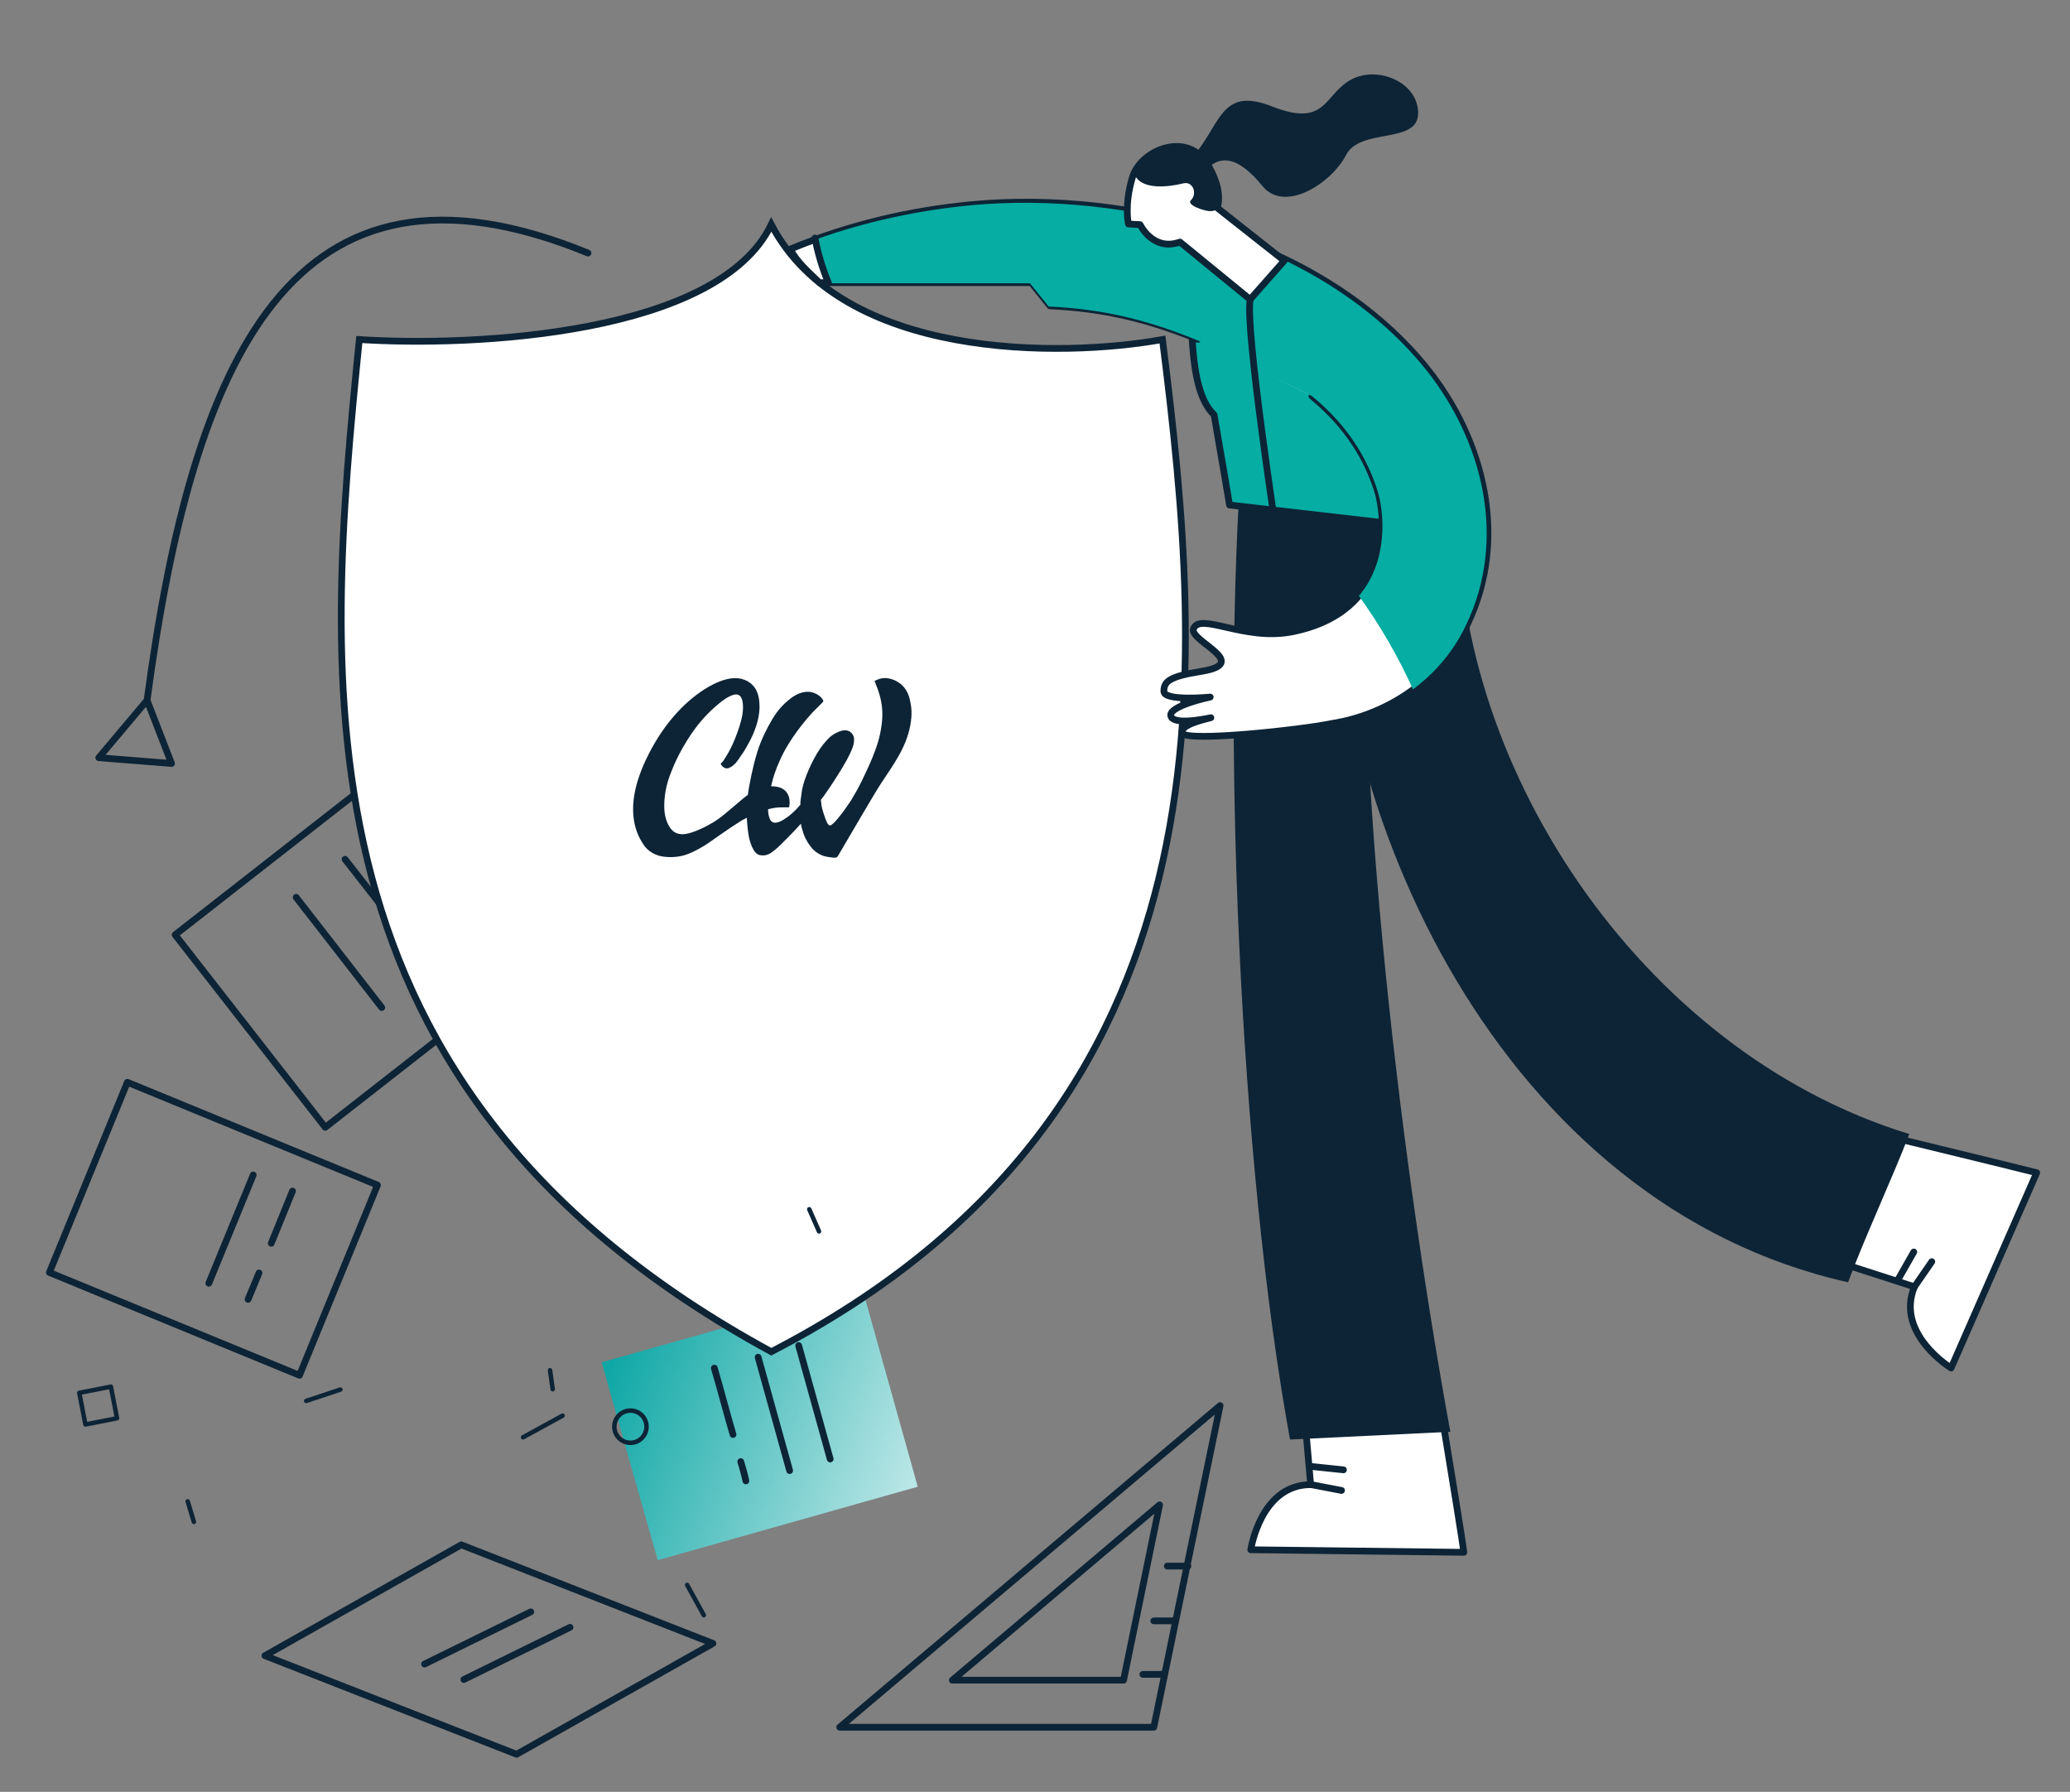
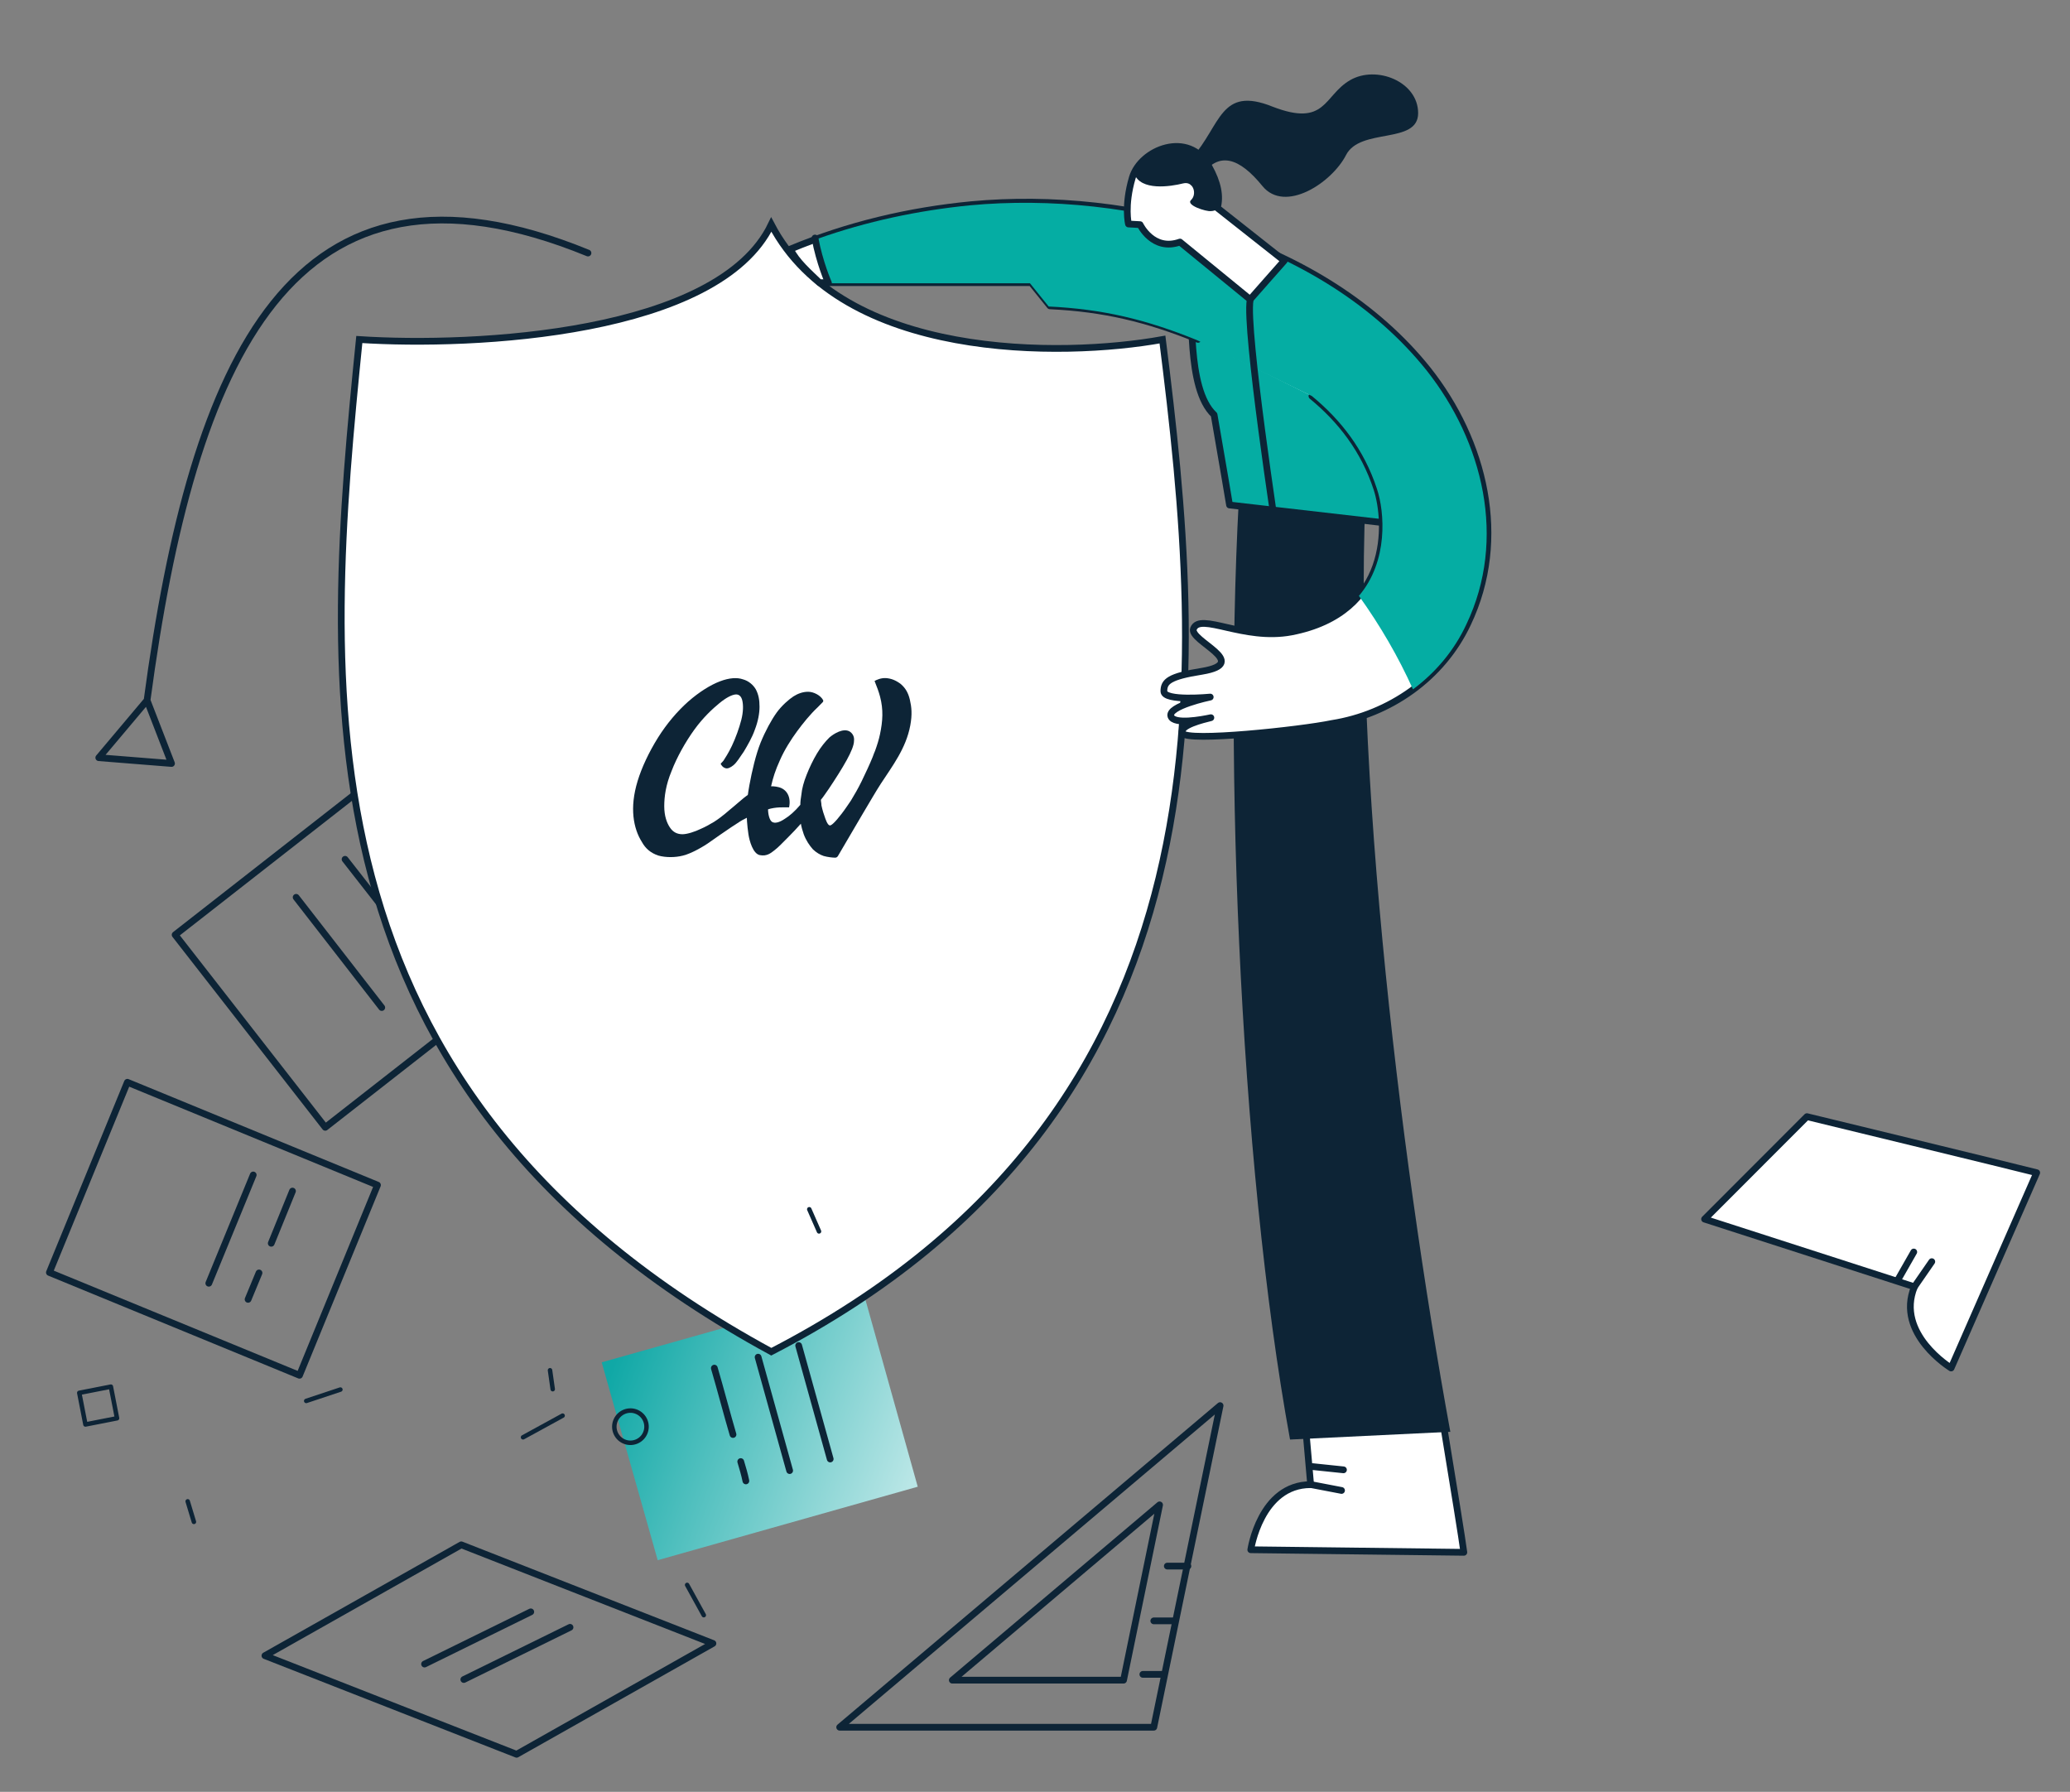
<svg xmlns="http://www.w3.org/2000/svg" width="461" height="399" viewBox="0 0 461 399" fill="none">
  <rect x="0" y="0" width="461" height="399" fill="#808080" stroke="none" />
  <g clip-path="url(#clip0)">
    <path d="M95.495 164L39 208.161L72.435 251.034L128.93 206.873L95.495 164Z" stroke="#0D2436" stroke-width="1.5" stroke-miterlimit="10" stroke-linecap="round" stroke-linejoin="round" />
    <path d="M76.848 191.348L95.914 215.746" stroke="#0D2436" stroke-width="1.5" stroke-miterlimit="10" stroke-linecap="round" stroke-linejoin="round" />
    <path d="M65.953 199.815L85.019 224.357" stroke="#0D2436" stroke-width="1.5" stroke-miterlimit="10" stroke-linecap="round" stroke-linejoin="round" />
    <path d="M85.592 184.315L104.802 208.857" stroke="#0D2436" stroke-width="1.5" stroke-miterlimit="10" stroke-linecap="round" stroke-linejoin="round" />
    <path d="M84.067 263.894L28.368 241L11 283.353L66.698 306.247L84.067 263.894Z" stroke="#0D2436" stroke-width="1.5" stroke-miterlimit="10" stroke-linecap="round" stroke-linejoin="round" />
    <path d="M56.394 261.641L46.502 285.752" stroke="#0D2436" stroke-width="1.5" stroke-miterlimit="10" stroke-linecap="round" stroke-linejoin="round" />
    <path d="M57.684 283.455C56.824 285.465 56.107 287.33 55.247 289.34" stroke="#0D2436" stroke-width="1.5" stroke-miterlimit="10" stroke-linecap="round" stroke-linejoin="round" />
    <path d="M65.138 265.229C63.561 269.104 61.984 272.979 60.408 276.854" stroke="#0D2436" stroke-width="1.5" stroke-miterlimit="10" stroke-linecap="round" stroke-linejoin="round" />
    <path d="M204.386 331.06L146.472 347.421L134 303.361L192.058 287L204.386 331.06Z" fill="url(#paint0_linear)" />
    <path d="M168.835 302.213L175.859 327.472" stroke="#0D2436" stroke-width="1.5" stroke-miterlimit="10" stroke-linecap="round" stroke-linejoin="round" />
    <path d="M177.866 299.63L184.89 324.889" stroke="#0D2436" stroke-width="1.5" stroke-miterlimit="10" stroke-linecap="round" stroke-linejoin="round" />
    <path d="M164.964 325.463C165.394 326.898 165.824 328.333 166.111 329.768" stroke="#0D2436" stroke-width="1.5" stroke-miterlimit="10" stroke-linecap="round" stroke-linejoin="round" />
    <path d="M159.087 304.653C160.52 309.532 161.81 314.556 163.244 319.435" stroke="#0D2436" stroke-width="1.5" stroke-miterlimit="10" stroke-linecap="round" stroke-linejoin="round" />
    <path d="M115.051 390.644L59 368.685L102.723 344L158.773 365.958L115.051 390.644Z" stroke="#0D2436" stroke-width="1.5" stroke-miterlimit="10" stroke-linecap="round" stroke-linejoin="round" />
    <path d="M118.205 358.926L94.552 370.551" stroke="#0D2436" stroke-width="1.5" stroke-miterlimit="10" stroke-linecap="round" stroke-linejoin="round" />
    <path d="M126.949 362.37L103.296 373.995" stroke="#0D2436" stroke-width="1.5" stroke-miterlimit="10" stroke-linecap="round" stroke-linejoin="round" />
    <path d="M250.888 112.884H123.161V180.194H250.888V112.884Z" fill="white" stroke="#0D2436" stroke-width="1.5" stroke-miterlimit="10" stroke-linecap="round" stroke-linejoin="round" />
    <path d="M171.768 301C64.448 242.657 72.304 152.415 80.02 75.604C105.693 77.283 159.984 74.512 171.768 50C187.593 80.221 236.441 79.661 258.887 75.604C268.146 149.057 276.563 246.855 171.768 301Z" fill="white" stroke="#0D2436" stroke-width="1.5" />
    <g clip-path="url(#clip1)">
      <path d="M202.634 155.817C202.252 154.161 201.55 153.132 200.618 152.327C199.504 151.477 198.45 151.074 197.321 150.999C196.191 150.925 195.183 151.402 194.771 151.641C195.26 152.849 195.702 154.012 195.992 155.116C196.756 158.024 196.603 160.545 195.977 163.512C195.733 164.676 195.351 165.899 194.878 167.211C194.725 167.539 194.542 168.017 194.359 168.539C193.672 170.224 192.832 172.028 191.885 173.982C191.122 175.533 190.328 176.92 189.519 178.248C189.26 178.635 188.969 179.053 188.634 179.545C187 181.946 185.611 183.468 185.092 183.721C184.588 184.094 184.16 183.244 183.809 182.289C183.458 181.335 183.183 180.455 182.939 179.336C182.939 178.844 182.817 178.471 182.817 178.099C183.458 177.353 183.962 176.488 184.603 175.623C186.008 173.52 187.519 171.163 188.542 169.299C189.565 167.435 190.191 165.958 190.191 164.959C190.313 163.975 189.809 163.229 189.168 162.856C187.763 162.111 185.733 163.348 184.725 164.213C183.84 165.078 182.817 166.316 181.931 167.808C181.046 169.299 180.282 170.91 179.641 172.521C179 174.131 178.588 175.623 178.466 176.995C178.343 177.741 178.237 178.471 178.237 179.217C176.969 180.709 175.824 181.693 174.802 182.319C173.534 183.184 172.542 183.393 171.947 183.02C171.351 182.647 171.031 181.245 171.046 180.052C171.061 178.874 171.412 176.488 171.779 174.862C172.145 173.251 172.664 171.536 173.687 169.299C174.71 166.943 176.221 164.601 177.504 162.856C178.786 161.111 180.435 159.053 182.114 157.487C182.527 157.084 183.031 156.547 183.153 156.428C183.275 156.309 183.397 156.19 183.321 155.921C182.756 154.832 181.198 154.042 179.977 154.042C178.756 154.042 177.656 154.474 176.71 155.071C175.779 155.668 174.099 157.099 172.954 158.695C171.809 160.291 170.45 162.767 169.382 165.392C168.328 168.017 167.473 171.7 166.893 174.847C166.176 178.725 166.099 181.827 166.679 185.764C166.893 187.211 167.687 190.134 169.229 190.418C170.756 190.716 171.626 190 172.45 189.359C173.58 188.479 174.176 187.748 175.565 186.391C176.45 185.526 177.473 184.407 178.359 183.423C178.481 184.169 178.74 185.034 179 185.779C179.504 187.137 180.267 188.255 181.031 189.12C181.794 189.866 182.679 190.358 183.443 190.612C184.328 190.865 185.473 190.984 185.977 190.984C186.191 190.984 186.343 190.94 186.573 190.686C188.664 187.166 190.435 184.049 192.13 181.216C193.763 178.486 195.061 176.219 196.145 174.549C198.74 170.567 201.763 166.674 202.725 161.544C203.183 159.053 203.015 157.472 202.634 155.817Z" fill="#0D2436" />
      <path d="M173.409 175.286C171.837 174.883 170.465 175.102 168.389 175.982C166.312 176.847 164.648 178.592 163.381 179.606C162.114 180.621 160.969 181.769 158.999 183.022C158.068 183.589 156.969 184.185 156.16 184.528C154.77 185.214 153.03 185.766 151.992 185.766C150.831 185.766 149.9 185.319 149.213 184.289C148.511 183.275 147.931 181.694 147.931 179.532C147.931 177.384 148.282 174.774 149.549 171.732C150.709 168.674 152.679 165.169 154.648 162.455C156.618 159.741 158.709 157.817 160.221 156.579C161.732 155.341 162.892 154.774 163.702 154.655C164.511 154.536 165.091 154.998 165.32 156.012C165.549 157.026 165.549 158.503 165.091 160.307C164.633 162.112 163.808 164.379 162.999 166.079C162.19 167.779 161.488 168.794 161.137 169.36C160.679 169.927 160.557 169.927 160.557 170.046C160.434 170.166 160.557 170.166 160.679 170.389C160.801 170.613 161.137 170.956 161.61 171.075C162.068 171.195 162.648 170.956 163.35 170.389C164.053 169.823 164.74 168.689 165.671 167.332C166.48 165.975 167.534 164.17 168.114 162.47C168.816 160.665 169.152 158.846 169.152 157.384C169.152 155.803 168.923 154.67 168.343 153.536C167.763 152.522 166.724 151.612 165.442 151.269C164.16 150.822 162.419 150.926 160.343 151.717C158.251 152.507 155.702 154.088 153.259 156.236C150.831 158.398 148.511 161.113 146.526 164.275C144.557 167.436 142.938 170.837 142.007 173.894C141.076 176.952 140.847 179.547 141.076 181.814C141.305 184.081 142.007 186.005 142.938 187.466C143.747 188.943 144.908 189.957 146.648 190.524C148.266 190.971 150.358 190.971 152.099 190.524C153.961 190.076 156.74 188.48 158.129 187.466C159.747 186.333 161.03 185.423 162.877 184.185C163.457 183.842 164.923 182.813 165.381 182.589C167.473 181.456 169.137 180.785 170.984 180.233C172.847 179.666 174.343 179.785 175.732 179.785C176.227 177.429 175.195 175.733 173.409 175.286Z" fill="#0D2436" />
    </g>
    <path d="M130.948 56.346C65.006 29.365 42.929 79.883 32.751 155.948L22 168.721L38.199 170.013L32.751 155.948" stroke="#0D2436" stroke-width="1.5" stroke-miterlimit="10" stroke-linecap="round" stroke-linejoin="round" />
    <path d="M258.246 335.102L212.087 374.139H250.219L258.246 335.102Z" stroke="#0D2436" stroke-width="1.5" stroke-miterlimit="10" stroke-linecap="round" stroke-linejoin="round" />
    <path d="M271.721 313L187 384.616H256.956L271.721 313Z" stroke="#0D2436" stroke-width="1.5" stroke-miterlimit="10" stroke-linecap="round" stroke-linejoin="round" />
    <path d="M261.4 360.935H256.956" stroke="#0D2436" stroke-width="1.5" stroke-miterlimit="10" stroke-linecap="round" stroke-linejoin="round" />
    <path d="M264.554 348.736H259.966" stroke="#0D2436" stroke-width="1.5" stroke-miterlimit="10" stroke-linecap="round" stroke-linejoin="round" />
    <path d="M258.963 372.847H254.519" stroke="#0D2436" stroke-width="1.5" stroke-miterlimit="10" stroke-linecap="round" stroke-linejoin="round" />
    <path d="M122.492 305.129L123.093 309.345" stroke="#0D2436" stroke-miterlimit="10" stroke-linecap="round" stroke-linejoin="round" />
    <path d="M75.806 309.427L68.198 311.956" stroke="#0D2436" stroke-miterlimit="10" stroke-linecap="round" stroke-linejoin="round" />
    <path d="M41.799 334.317L43.183 338.889" stroke="#0D2436" stroke-miterlimit="10" stroke-linecap="round" stroke-linejoin="round" />
    <path d="M180.23 269.279L182.397 274.207" stroke="#0D2436" stroke-miterlimit="10" stroke-linecap="round" stroke-linejoin="round" />
    <path d="M153.029 352.928L156.737 359.662" stroke="#0D2436" stroke-miterlimit="10" stroke-linecap="round" stroke-linejoin="round" />
    <path d="M138.913 320.959C140.714 321.779 142.84 320.982 143.661 319.178C144.482 317.375 143.687 315.248 141.885 314.428C140.084 313.608 137.958 314.406 137.137 316.209C136.316 318.013 137.111 320.139 138.913 320.959Z" stroke="#0D2436" stroke-miterlimit="10" stroke-linecap="round" stroke-linejoin="round" />
    <path d="M24.692 308.779L17.655 310.159L19.028 317.199L26.064 315.819L24.692 308.779Z" stroke="#0D2436" stroke-miterlimit="10" stroke-linecap="round" stroke-linejoin="round" />
    <path d="M116.486 320.056L125.295 315.235" stroke="#0D2436" stroke-miterlimit="10" stroke-linecap="round" stroke-linejoin="round" />
    <path d="M317.547 293.574C317.547 293.574 325.431 340.935 326.005 345.671L278.555 345.097C278.555 345.097 280.705 330.602 291.887 330.602L287.586 281.662L317.547 293.574Z" fill="white" stroke="#0D2436" stroke-width="1.5" stroke-miterlimit="10" stroke-linecap="round" stroke-linejoin="round" />
    <path d="M292.03 330.602L298.768 331.894" stroke="#0D2436" stroke-width="1.5" stroke-miterlimit="10" stroke-linecap="round" stroke-linejoin="round" />
    <path d="M292.317 326.583L299.198 327.301" stroke="#0D2436" stroke-width="1.5" stroke-miterlimit="10" stroke-linecap="round" stroke-linejoin="round" />
    <path d="M402.412 248.653C402.412 248.653 449.145 259.991 453.588 261.139L434.523 304.625C434.523 304.625 422.051 297.018 426.351 286.542L379.618 271.472L402.412 248.653Z" fill="white" stroke="#0D2436" stroke-width="1.5" stroke-miterlimit="10" stroke-linecap="round" stroke-linejoin="round" />
    <path d="M426.351 286.542L430.222 280.944" stroke="#0D2436" stroke-width="1.5" stroke-miterlimit="10" stroke-linecap="round" stroke-linejoin="round" />
    <path d="M422.768 284.819L426.208 278.792" stroke="#0D2436" stroke-width="1.5" stroke-miterlimit="10" stroke-linecap="round" stroke-linejoin="round" />
    <path d="M322.994 318.833C311.669 256.833 300.058 162.111 304.788 98.82C305.362 91.213 297.907 84.755 290.74 84.755C282.569 84.755 277.265 91.213 276.691 98.82C271.961 161.968 275.975 258.699 287.299 320.556L322.994 318.833Z" fill="#0D2436" />
-     <path d="M425.205 252.528C364.71 234.014 322.707 168.856 324.858 111.019C325.575 92.792 297.334 92.792 296.617 111.019C293.894 181.63 335.036 268.458 411.586 285.537C414.74 276.782 421.907 261.282 425.205 252.528Z" fill="#0D2436" />
    <path d="M264.793 64.662C265.94 68.25 264.076 86.477 270.384 92.361C272.247 102.981 273.824 112.454 273.824 112.454L321.274 117.907L297.908 67.102L264.793 64.662Z" fill="#05ADA3" stroke="#0D2436" stroke-width="1.5" stroke-miterlimit="10" stroke-linecap="round" stroke-linejoin="round" />
    <path d="M292.173 88.199C298.624 93.509 303.785 100.111 306.652 108.866C309.089 116.472 309.949 136.421 287.586 140.727C276.978 142.736 267.23 136.278 265.797 140.009C264.793 142.736 278.842 147.616 267.66 149.482C260.349 150.63 259.202 151.778 259.202 153.931C259.202 156.227 269.524 155.222 269.524 155.222C269.524 155.222 259.919 157.232 260.779 159.528C261.496 161.394 267.66 160.245 269.667 159.815C267.947 160.245 262.499 161.537 263.36 163.259C264.22 165.269 289.736 162.542 296.617 161.107C309.376 159.097 321.131 151.06 326.865 138.861C335.896 119.917 330.592 98.245 317.977 82.315C294.897 53.468 251.748 42.273 216.34 45.574C202.428 46.906 188.807 50.137 176 55.477C177.421 58.352 180.234 60.719 182.5 62.94H229.672L233.829 68.106C245.871 68.681 255.475 70.977 266.8 75.57" fill="white" />
    <path d="M292.173 88.199C298.624 93.509 303.785 100.111 306.652 108.866C309.089 116.472 309.949 136.421 287.586 140.727C276.978 142.736 267.23 136.278 265.797 140.009C264.793 142.736 278.842 147.616 267.66 149.482C260.349 150.63 259.202 151.778 259.202 153.931C259.202 156.227 269.524 155.222 269.524 155.222C269.524 155.222 259.919 157.232 260.779 159.528C261.496 161.394 267.66 160.245 269.667 159.815C267.947 160.245 262.499 161.537 263.36 163.259C264.22 165.269 289.736 162.542 296.617 161.107C309.376 159.097 321.131 151.06 326.865 138.861C335.896 119.917 330.592 98.245 317.977 82.315C294.897 53.468 251.748 42.273 216.34 45.574C202.428 46.906 188.807 50.137 176 55.477C177.421 58.352 180.234 60.719 182.5 62.94H229.672L233.829 68.106C245.871 68.681 255.475 70.977 266.8 75.57" stroke="#0D2436" stroke-width="1.5" stroke-miterlimit="10" stroke-linecap="round" stroke-linejoin="round" />
    <path d="M292.173 88.199C298.624 93.509 303.785 100.111 306.652 108.866C308.372 114.032 309.232 124.94 302.638 132.69C307.369 139.292 311.383 146.181 314.68 153.5C319.697 149.769 323.854 144.889 326.578 139.005C335.609 120.06 330.305 98.389 317.69 82.458C294.61 53.611 251.461 42.417 216.053 45.718C204.442 46.866 192.973 49.306 182.079 53.181C182.652 56.481 183.369 59.782 184.372 63.083H229.385L233.542 68.25C245.584 68.824 255.188 71.12 266.513 75.713" fill="#05ADA3" />
    <path d="M181.5 53C182.5 58.5 184.5 63 184.5 63" stroke="#0D2436" stroke-width="1.5" stroke-miterlimit="10" stroke-linecap="round" stroke-linejoin="round" />
    <path d="M278.412 66.815C277.265 73.273 284.432 119.917 284.432 119.917" stroke="#0D2436" stroke-width="1.5" stroke-miterlimit="10" stroke-linecap="round" stroke-linejoin="round" />
    <path d="M286.009 58.06L271.101 46.292C271.817 43.708 271.244 40.694 269.237 37.106C264.793 28.926 254.042 33.231 252.178 39.546C250.314 45.861 251.318 49.88 251.318 49.88L253.898 50.023C253.898 50.023 256.765 56.051 262.786 53.898L278.412 66.671C280.849 63.944 283.429 60.931 286.009 58.06Z" fill="white" stroke="#0D2436" stroke-width="1.5" stroke-miterlimit="10" stroke-linecap="round" stroke-linejoin="round" />
    <path d="M252.608 38.685C254.042 42.56 260.636 41.556 263.503 40.838C265.797 40.264 266.657 43.278 265.223 44.569C264.076 45.718 268.664 47.153 269.667 47.009C270.097 47.009 270.527 46.866 270.957 46.722C271.817 44.139 271.387 40.981 269.237 37.25C264.936 29.5 255.188 32.801 252.608 38.685Z" fill="#0D2436" />
    <path d="M265.367 35.241C271.961 27.921 271.674 19.023 283.429 23.759C295.327 28.352 294.754 21.32 300.631 17.875C306.509 14.431 315.827 18.162 315.827 25.195C315.827 32.227 302.925 28.352 299.771 34.523C296.617 40.694 286.153 47.583 281.135 41.412C276.118 35.241 271.387 33.375 267.373 39.403C263.503 45.431 265.367 35.241 265.367 35.241Z" fill="#0D2436" />
  </g>
  <defs>
    <linearGradient id="paint0_linear" x1="135.234" y1="307.372" x2="202.152" y2="331.969" gradientUnits="userSpaceOnUse">
      <stop stop-color="#10A8A6" />
      <stop offset="1" stop-color="#B9E6E6" />
    </linearGradient>
    <clipPath id="clip0">
      <rect width="461" height="399" fill="white" />
    </clipPath>
    <clipPath id="clip1">
      <rect width="62" height="40" fill="white" transform="translate(141 151)" />
    </clipPath>
  </defs>
</svg>